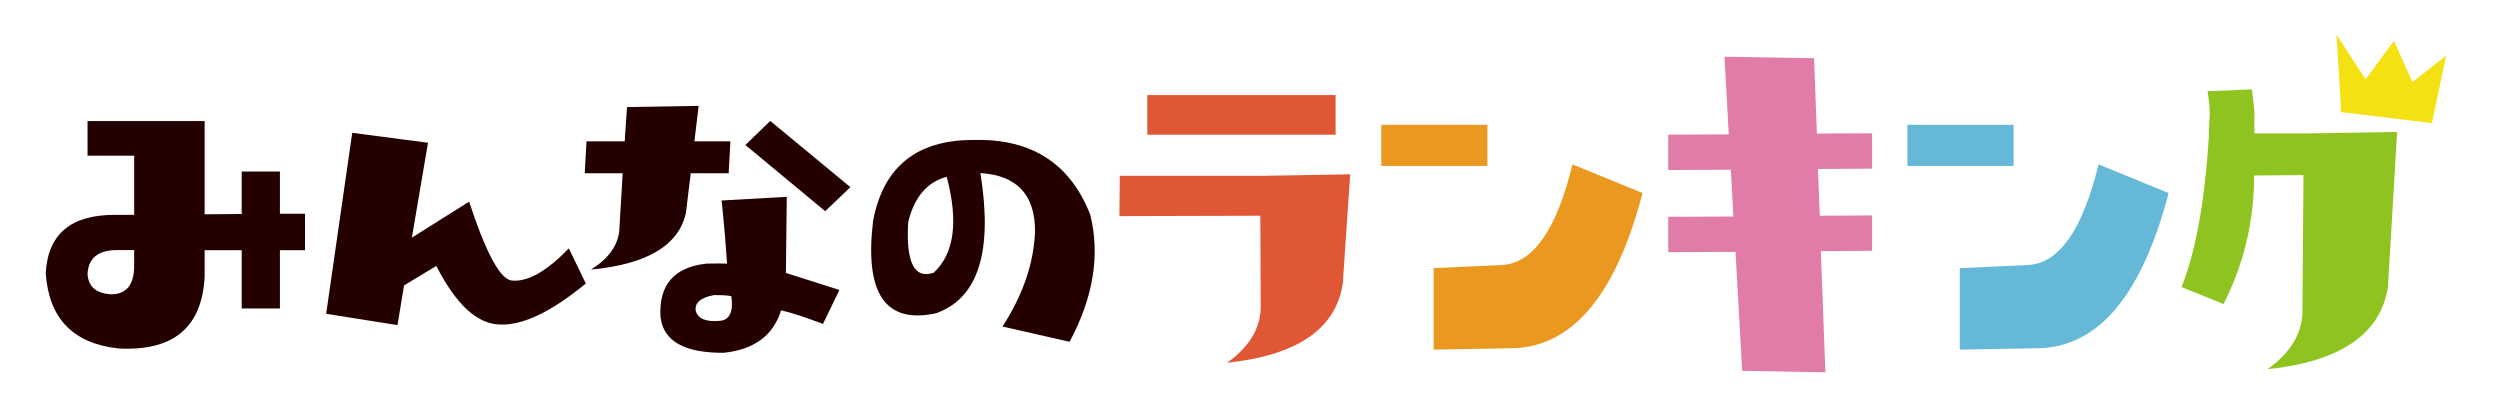
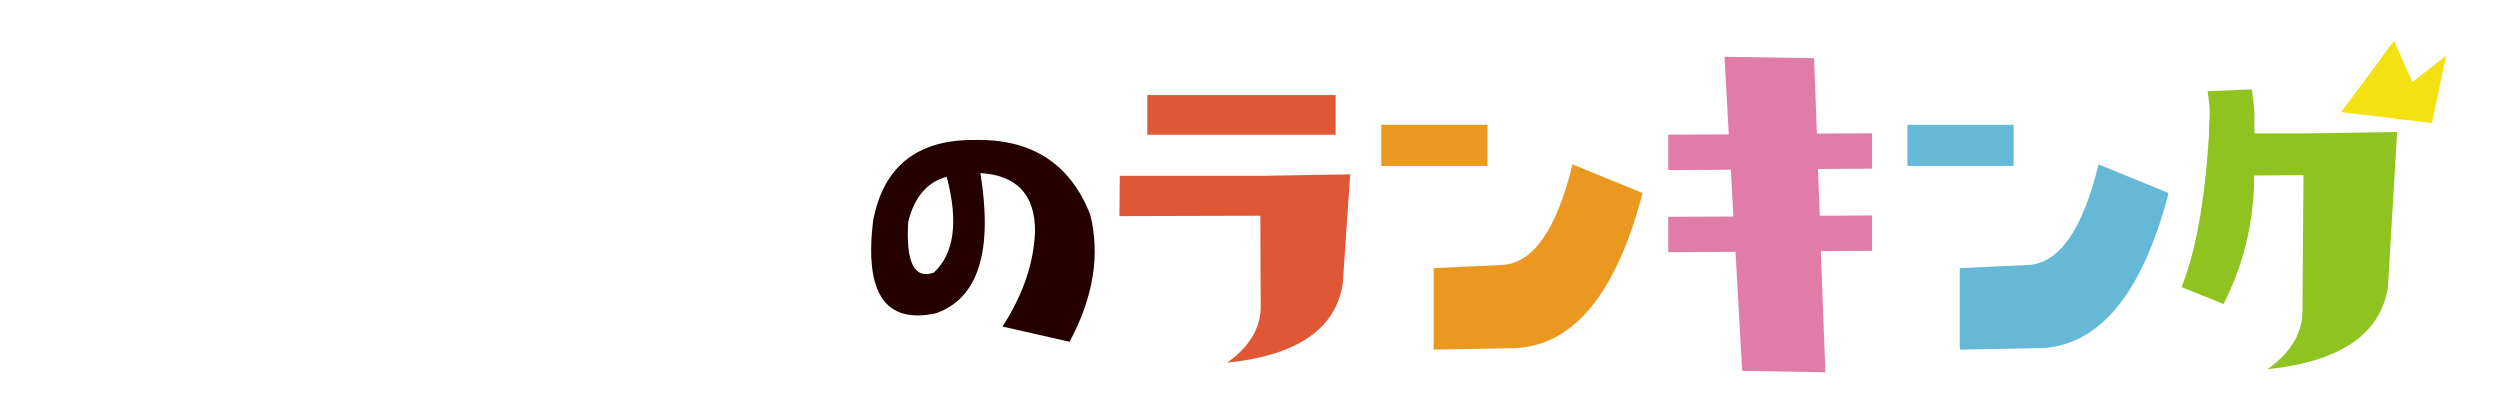
<svg xmlns="http://www.w3.org/2000/svg" width="259" height="43" viewBox="0 0 259 43" fill="none">
-   <path d="M9.07 16.13V12.54H21.2V22.2L25.04 22.17V17.77H29V22.14H31.6V25.92H29V31.96H25.04V25.92H21.2V28.67C20.93 33.93 17.95 36.41 12.26 36.1C7.56 35.58 5.05 32.98 4.74 28.3C4.95 24.26 7.34 22.24 11.92 22.26H13.9V16.13H9.07ZM12.04 25.91C10.14 25.93 9.15 26.76 9.07 28.39C9.15 29.71 9.98 30.41 11.55 30.49C13.12 30.47 13.9 29.48 13.9 27.52V25.91H12.04Z" fill="#240000" />
-   <path d="M36.48 13.76L44.34 14.79L42.67 24.62L48.6 20.89C50.38 26.31 51.87 29.04 53.09 29.07C54.73 29.19 56.68 28.07 58.93 25.73L60.69 29.37C57.13 32.3 54.17 33.72 51.8 33.62C49.45 33.58 47.25 31.56 45.2 27.55L41.86 29.57L41.18 33.68L33.79 32.51L36.49 13.77L36.48 13.76Z" fill="#240000" />
-   <path d="M60.76 14.64H64.72L64.96 11.09L72.38 10.97L71.94 14.64H75.67L75.49 17.95H71.56L71.06 22.06C70.32 25.42 67.04 27.38 61.23 27.93C63.05 26.78 64.03 25.42 64.16 23.85L64.51 17.95H60.58L60.76 14.64ZM74.76 20.77L81.51 20.39L81.42 28.28L86.96 30.04L85.26 33.56C83.36 32.84 81.92 32.37 80.92 32.15C80.12 34.75 78.13 36.22 74.97 36.55C70.9 36.57 68.72 35.34 68.43 32.85C68.23 29.53 69.82 27.68 73.18 27.31C74.06 27.29 74.77 27.29 75.32 27.31C75.22 25.67 75.04 23.49 74.76 20.77ZM73.99 30.57C72.58 30.82 71.95 31.37 72.08 32.21C72.32 33.03 73.15 33.37 74.57 33.24C75.59 33.16 75.99 32.31 75.77 30.69C75.5 30.61 74.9 30.57 73.98 30.57M77.22 15.02L79.8 12.53L88.1 19.39L85.49 21.88L77.22 15.02Z" fill="#240000" />
  <path d="M96.99 32.45C91.73 33.6 89.55 30.42 90.45 22.89C91.51 17.24 95.03 14.44 101.01 14.5C106.9 14.38 110.88 16.96 112.95 22.24C113.99 26.42 113.27 30.81 110.81 35.41L103.86 33.83C105.97 30.56 107.1 27.29 107.23 24C107.25 20.19 105.36 18.16 101.57 17.93C102.88 26.05 101.35 30.89 96.99 32.45ZM94.09 23C93.84 27.19 94.72 28.94 96.73 28.25C98.86 26.29 99.31 22.98 98.08 18.31C96.05 18.86 94.72 20.42 94.09 23Z" fill="#240000" />
  <path d="M116 18.21H131.04L139.88 18.06L139.11 29.4C138.38 34.09 134.38 36.82 127.12 37.58C129.34 36.01 130.51 34.16 130.61 32L130.57 22.35L115.97 22.39L116.01 18.21H116ZM118.86 9.85H138.37V13.96H118.86V9.85Z" fill="#E05736" />
  <path d="M143.1 12.93H154.1V17.19H143.1V12.93ZM148.53 27.78L155.68 27.45C158.86 27.23 161.27 23.76 162.91 17.03L170.17 20C167.43 30.47 163 35.82 156.89 36.07L148.53 36.22V27.78Z" fill="#EA981F" />
  <path d="M172.83 17.62V13.95L179.1 13.92L178.66 5.88L187.94 6.03L188.23 13.84L193.95 13.81V17.47L188.34 17.51L188.53 22.35L193.95 22.32V25.98L188.64 26.02L189.11 38.57L180.49 38.42L179.8 26.09L172.83 26.13V22.46L179.58 22.43L179.32 17.58L172.83 17.62Z" fill="#E07CA7" />
  <path d="M197.61 12.93H208.61V17.19H197.61V12.93ZM203.03 27.78L210.18 27.45C213.36 27.23 215.77 23.76 217.41 17.03L224.67 20C221.93 30.47 217.5 35.82 211.39 36.07L203.03 36.22V27.78Z" fill="#65B9D6" />
  <path d="M228.84 14.28C228.84 11.51 229.12 12.43 228.71 9.45L233.29 9.26C233.72 12.39 233.49 11.38 233.57 13.82H239.14L248.34 13.67L247.39 29.74C246.63 34.62 242.47 37.46 234.91 38.25C237.22 36.62 238.43 34.69 238.53 32.45L238.64 18.14L233.53 18.18C233.53 22.89 232.47 27.33 230.36 31.5L226.01 29.74C227.46 26.13 228.4 20.98 228.83 14.28" fill="#8FC31F" />
-   <path d="M242.53 11.61C242.57 11.56 242.06 3.59 242.06 3.59L245.08 8.22L248.01 4.22L249.93 8.5L253.42 5.77L251.95 12.75L242.53 11.61Z" fill="#F3E111" />
+   <path d="M242.53 11.61L245.08 8.22L248.01 4.22L249.93 8.5L253.42 5.77L251.95 12.75L242.53 11.61Z" fill="#F3E111" />
</svg>